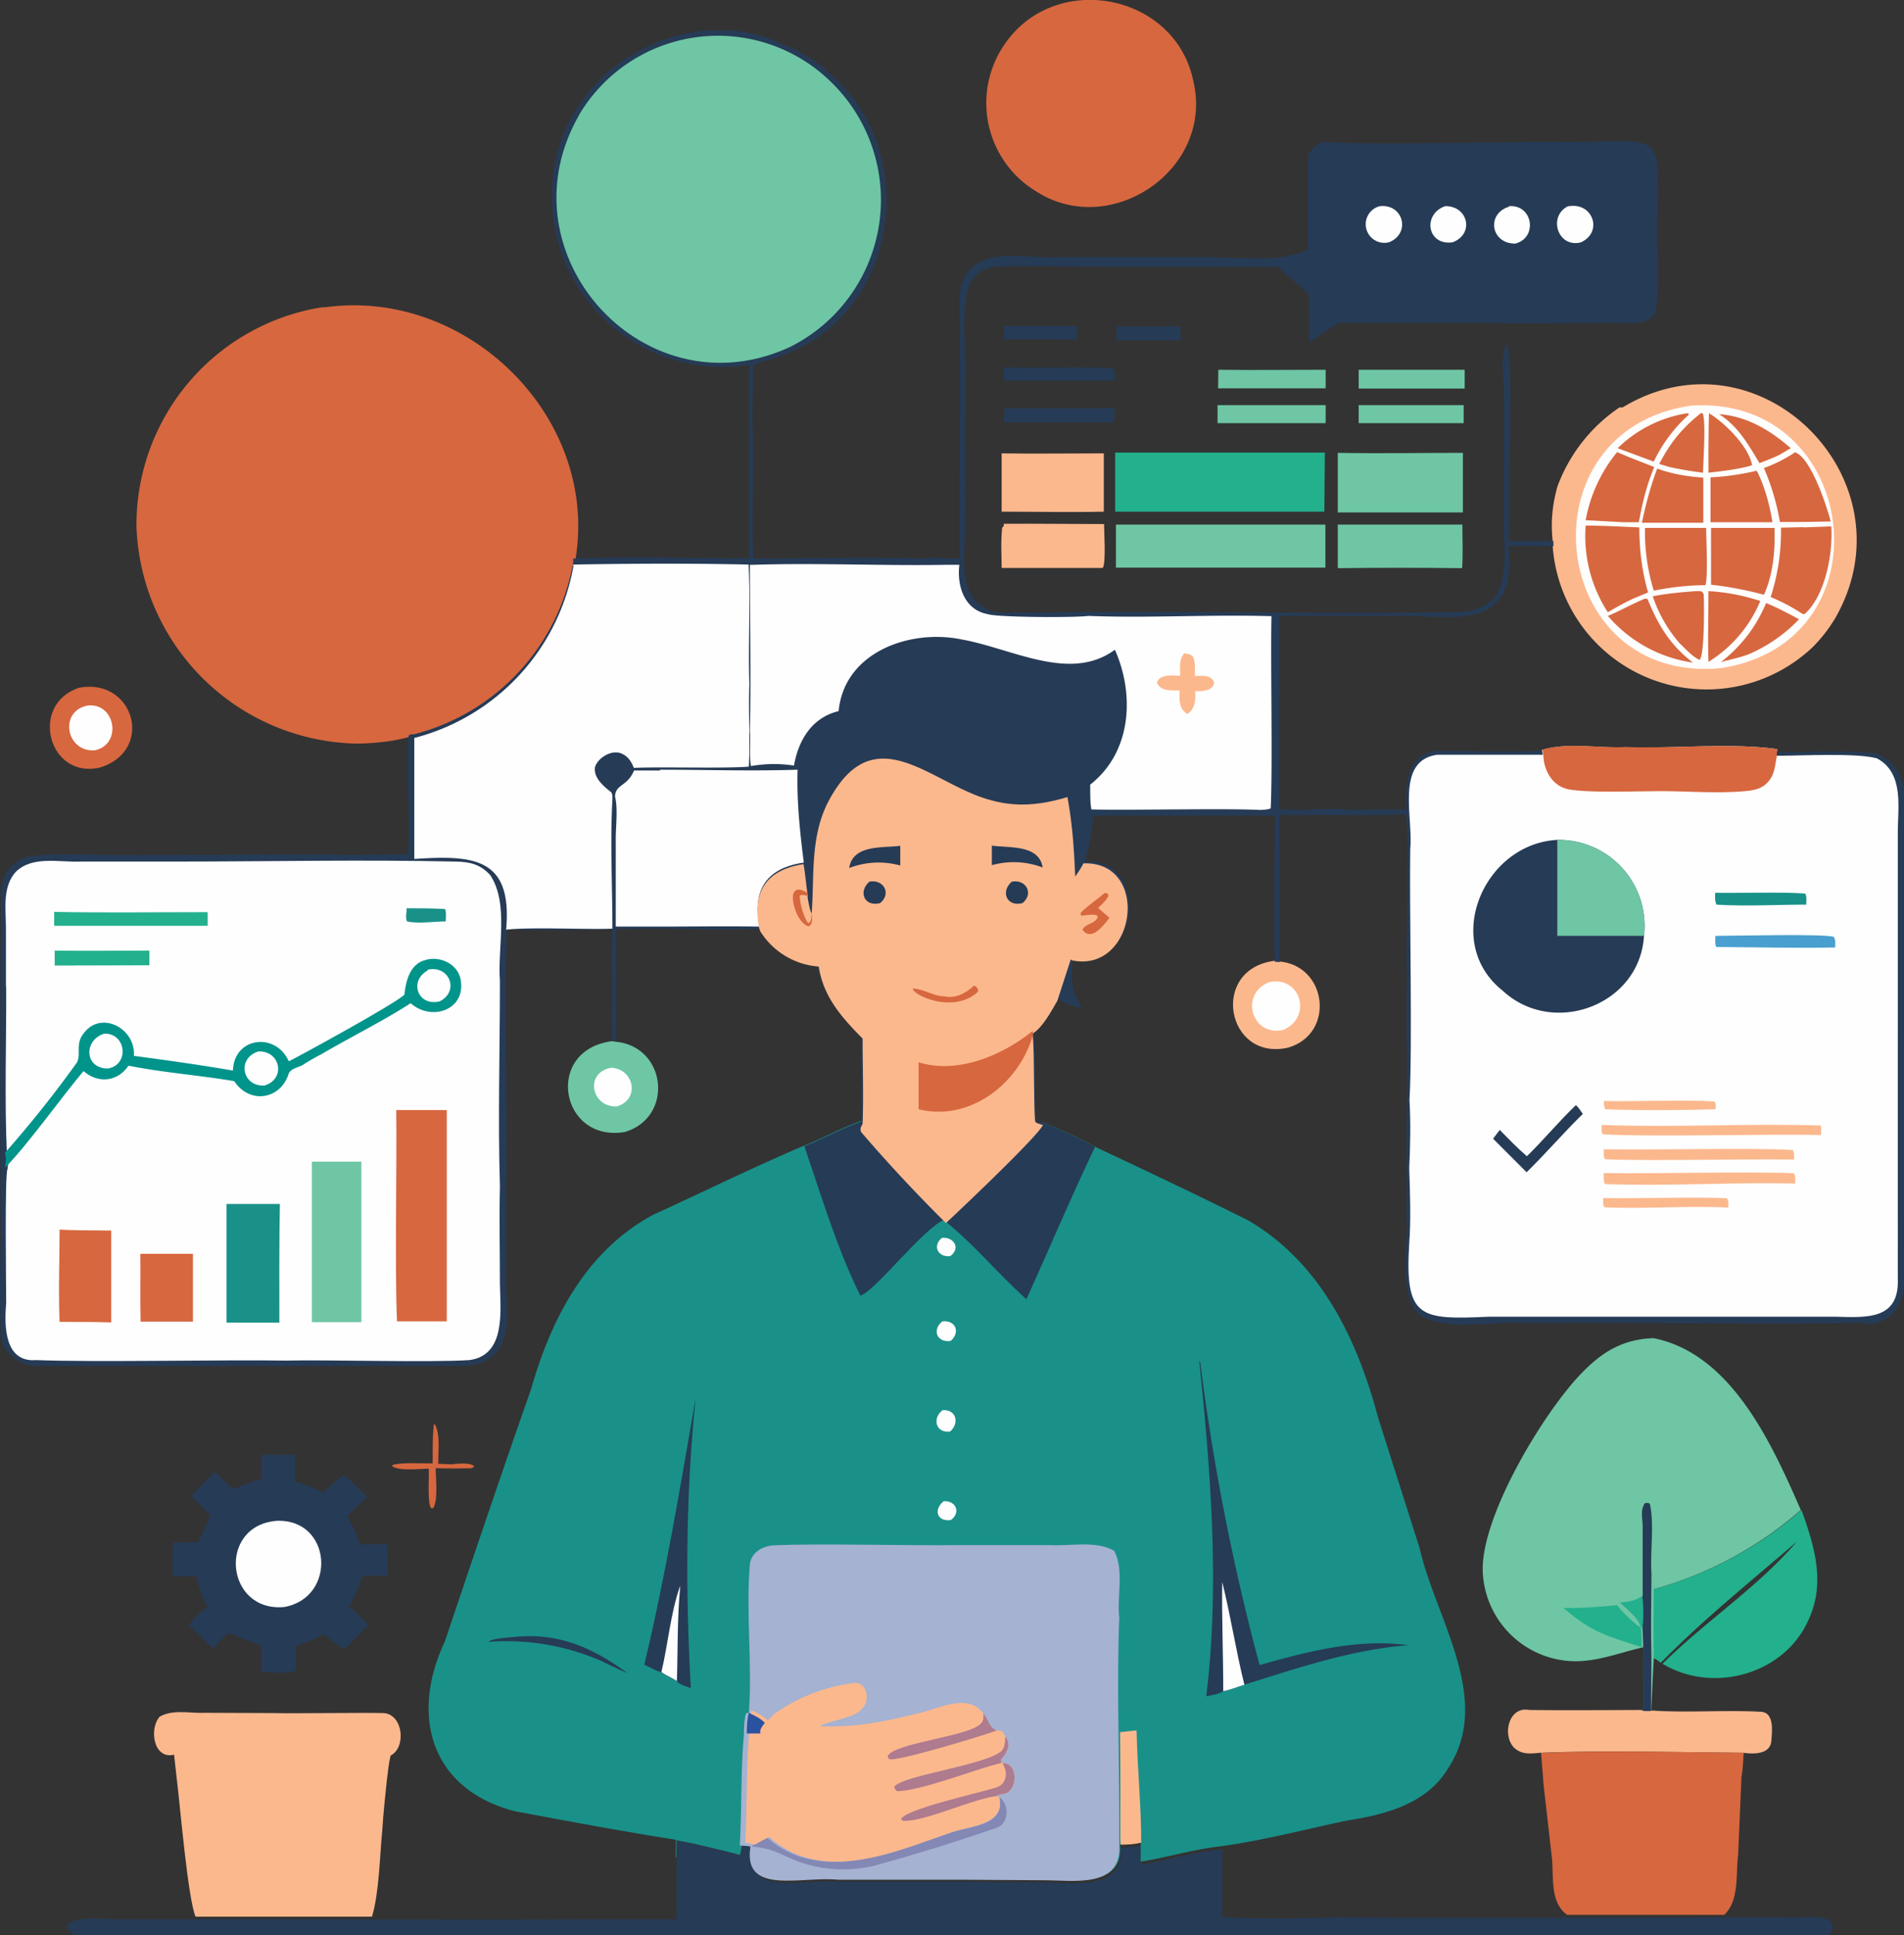
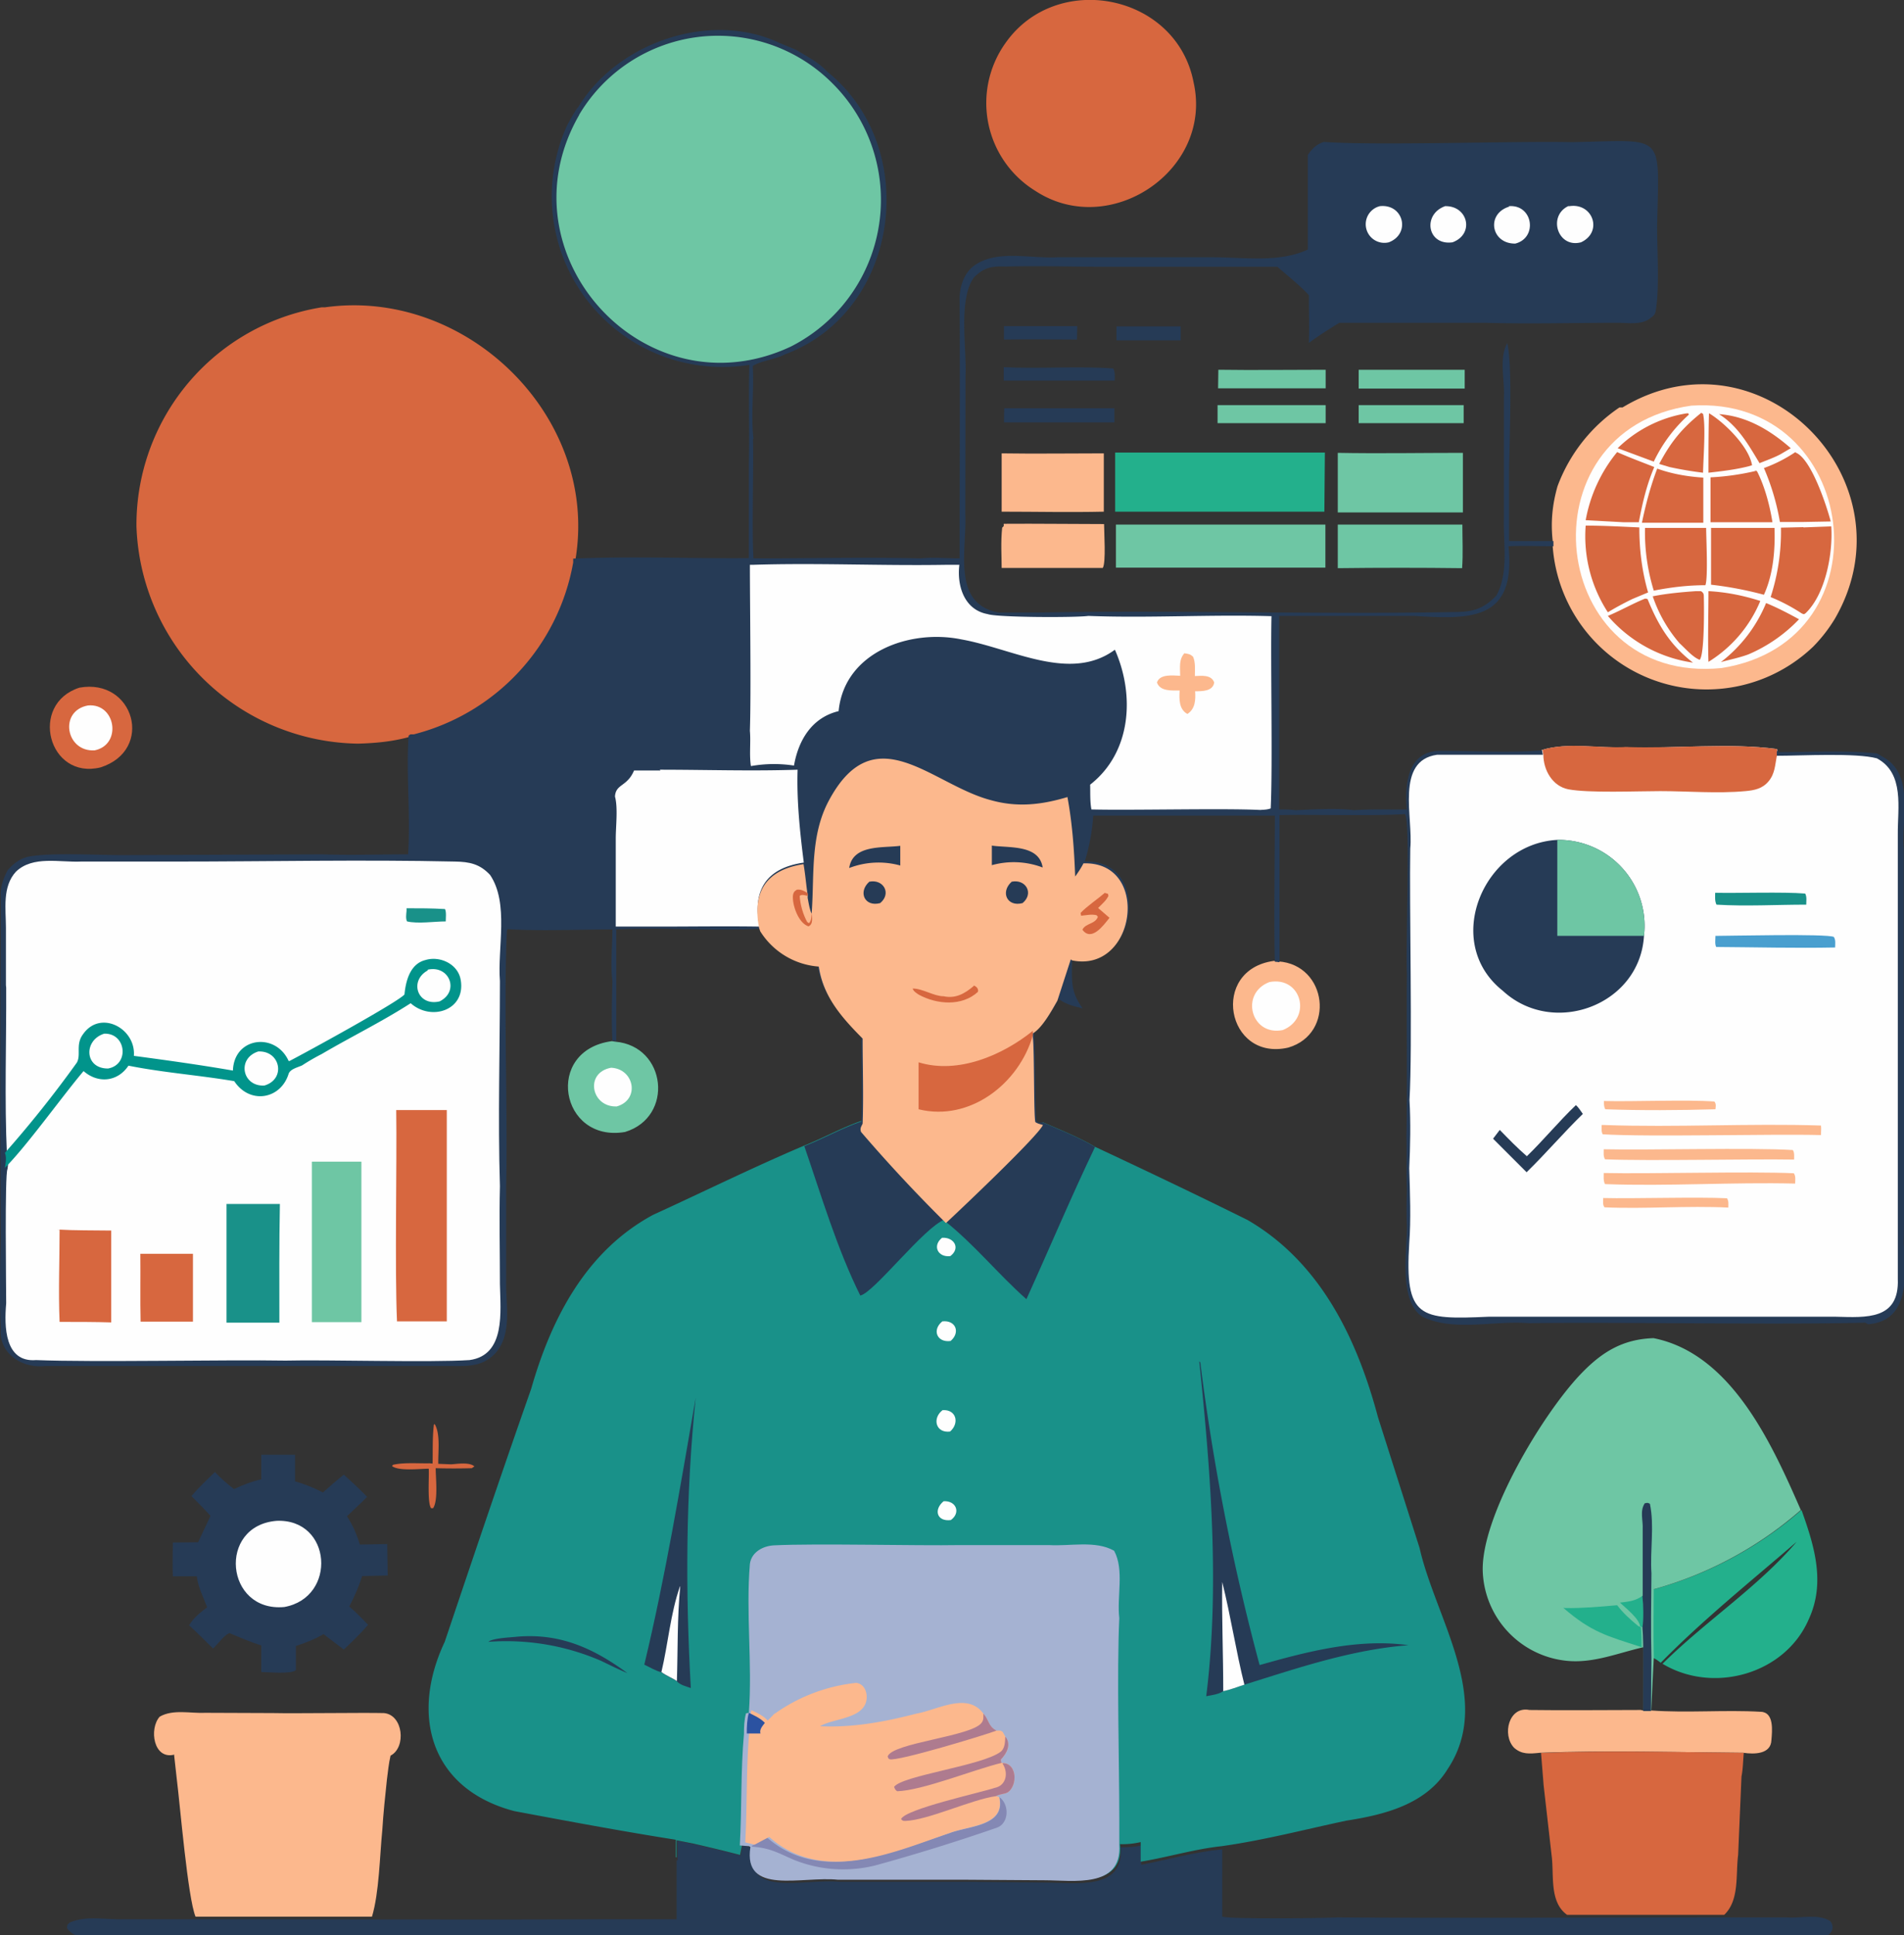
<svg xmlns="http://www.w3.org/2000/svg" data-name="Layer 1" viewBox="0 0 73.81 74.99">
  <rect x="0" y="0" width="73.81" height="74.99" fill="#333333" stroke="none" />
  <defs>
    <linearGradient id="a" x1="3436.56" x2="3390.63" y1="-5362.71" y2="-5287.67" gradientTransform="matrix(.07 0 0 -.07 -241.53 -349.42)" gradientUnits="userSpaceOnUse">
      <stop offset="0" stop-color="#01948b" />
      <stop offset="1" stop-color="#0ab190" />
    </linearGradient>
  </defs>
  <path d="m40.99 38.68.52-1.61.05.04c0 .81-.1 1.28.41 1.97-.37-.09-.67-.16-.98-.4Z" fill="#263b56" />
  <path d="M16.77 56.72c.01-.5-.01-1.01.05-1.51l.03-.02c.23.38.13 1.08.14 1.54l.5.02c.2-.01.7-.1.9.08l-.1.07a25.22 25.22 0 0 1-1.4 0c0 .4.1 1.25-.1 1.55h-.08c-.15-.23-.07-1.2-.09-1.53-.36 0-1.15.1-1.42-.1l.03-.05c.42-.1.98-.05 1.42-.06Z" fill="#d7673f" />
  <path d="M43.28 12.65h2.49v.54h-2.49v-.6Zm-1.52 0-.01.51c-.94 0-1.89-.02-2.83 0v-.52h2.84Zm-2.85 1.58c1.41.07 2.85-.05 4.25.05.07.15.06.31.05.47h-4.3v-.53Zm.02 1.59h4.27v.55h-4.28l.01-.55Z" fill="#263b56" />
  <path d="M52.66 15.7h4.08v.7h-4.07v-.7Zm-5.46 0h4.19v.7H47.2v-.71Zm5.46-1.37h4.12v.73h-4.11v-.73Zm-5.43 0c1.39.02 2.77 0 4.16 0v.72h-4.17l.01-.72Z" fill="#6ec6a4" />
  <path d="M38.91 20.3c1.3-.01 2.6.01 3.89.01 0 .31.08 1.5-.05 1.7h-3.92c0-.43-.04-1 .02-1.56l.06-.06Z" fill="#fcb88d" />
  <path d="M3.08 26.65c2.12-.38 2.91 2.42.82 3.09-2.03.5-2.79-2.46-.82-3.09Z" fill="#d7673f" />
  <path d="M3.41 27.34c1.08-.1 1.33 1.52.26 1.74-1.12.07-1.4-1.53-.26-1.74Z" fill="#fefefe" />
  <path d="M51.86 20.33h4.83c0 .56.03 1.13-.01 1.69-1.61-.02-3.21-.02-4.82 0v-1.69Z" fill="#6ec6a4" />
  <path d="M38.83 17.57c1.32.02 2.64 0 3.96 0v2.26c-1.32.03-2.64 0-3.96 0v-2.28Zm10.55 19.67.18.02c1.89.13 2.22 2.8.38 3.34-2.4.55-3.05-3.02-.56-3.36Z" fill="#fcb88d" />
  <path d="M49.21 38.06c1.24-.24 1.67 1.39.52 1.86-1.23.25-1.68-1.42-.52-1.86Z" fill="#fefefe" />
  <path d="M23.85 40.37c1.99.17 2.29 2.92.38 3.5-2.52.43-3.15-3.17-.51-3.52l.13.02Z" fill="#6ec6a4" />
  <path d="M23.69 41.38c.9.04 1.13 1.24.22 1.5-.99.04-1.26-1.31-.22-1.5Z" fill="#fefefe" />
  <path d="M51.86 17.55c1.61.03 3.23 0 4.85 0v2.31h-4.85v-2.3Zm-8.61 2.78h8.13V22h-8.12v-1.67Z" fill="#6ec6a4" />
  <path d="M63.7 66.29h.31c1.41.1 2.84-.03 4.25.05.52.02.44.74.41 1.1-.02.55-.67.55-1.08.49-2.59-.02-5.32-.1-7.9 0-.4.04-.7.07-1-.2-.47-.5-.2-1.62.6-1.46 1.43.02 2.87 0 4.31 0Z" fill="#fcb88d" />
  <path d="M43.24 17.54h8.12l-.02 2.29h-8.11v-2.29Zm26.58 40.99h.02c.5 1.4.93 2.81.28 4.22-.92 2.14-3.71 2.91-5.67 1.73 1.66-1.65 3.69-2.96 5.2-4.73-1.76 1.52-3.63 3.02-5.27 4.69-.11-.08-.21-.17-.35-.2a71.73 71.73 0 0 1 0-3.28c.05.2.04.42.05.64a14.53 14.53 0 0 0 5.74-3.07Z" fill="#23b08c" />
  <path d="M10.13 56.38h1.31v1.03c.38.11.73.25 1.08.43.27-.24.53-.47.81-.69.31.28.61.56.9.86-.25.26-.52.5-.78.75.23.36.38.7.5 1.1l1.06-.02.02 1.22-.99.02c-.13.41-.3.8-.5 1.18.26.22.5.47.73.71-.29.34-.62.65-.94.96l-.79-.6c-.34.2-.69.34-1.07.46v.94c-.22.16-1.05.07-1.34.07v-1.03c-.42-.13-.83-.31-1.24-.48-.22.1-.42.4-.63.6-.3-.3-.6-.6-.93-.9.18-.3.44-.5.7-.7-.15-.4-.36-.8-.4-1.2H6.7c-.02-.46 0-.88 0-1.31l.98-.01.48-1.02c-.24-.27-.49-.52-.74-.77.28-.33.6-.63.91-.93.23.24.48.46.74.66.34-.16.7-.3 1.06-.38V56.3Z" fill="#263b56" />
  <path d="M10.71 58.94c2.16-.1 2.37 2.97.31 3.34-2.29.21-2.6-3.15-.3-3.34Z" fill="#fefefe" />
  <path d="M59.7 67.94c2.58-.11 5.32-.03 7.9-.01-.03.3-.03.62-.09.92l-.13 3.04c-.1.76.06 1.75-.54 2.32h-6.09c-.7-.5-.5-1.55-.6-2.3l-.31-2.72-.1-1.25ZM38.97 1.68c1.98-2.84 6.64-1.92 7.3 1.51.77 3.4-3.24 6.1-6.13 4.21a4 4 0 0 1-1.17-5.72Z" fill="#d7673f" />
  <path d="M6.76 68c-.81.21-.99-1-.57-1.47.52-.3 1.2-.12 1.78-.15l2.61.01c.86.02 3.48-.02 4.3 0 .75.06.88 1.33.26 1.65-.07.3-.1.61-.14.92-.07.65-.14 1.32-.18 1.97-.1 1-.12 2.42-.4 3.35H7.58c-.3-.72-.6-4.33-.73-5.36l-.1-.9Z" fill="#fcb88d" />
  <path d="m26.25 71.34.66.13c.6.14 1.2.28 1.8.44l.08-.4.36.1.02.06c-.3 1.9 2.02 1.12 3.39 1.26h5l3 .03c1.12 0 3.04.32 2.88-1.37.28 0 .53 0 .8-.07v.75c1.04-.2 2.09-.5 3.14-.6v2.61c.3.1 3.86.06 4.44.03 4.65.03 10.24 0 14.93 0h2.53c.54.04 1.2-.15 1.67.14.24.3-.03.66-.4.61-16.71 0-44.96-.05-61.75 0H4.83c-.73-.09-1.78.31-2.23-.33 0-.1 0-.14.1-.22.65-.29 1.43-.1 2.13-.13H7.6c4.67 0 11.33.03 15.97 0h2.66V72.1h.04v-.66Z" fill="#263b56" />
  <path d="M64.1 51.86c3.02.6 4.59 4.1 5.71 6.66a14.53 14.53 0 0 1-5.7 3.07v-.64c0 1.09-.02 2.19 0 3.28l-.1 2.06h-.3v-2.43l-.01-.02c-1.01.23-1.96.64-3.01.52a3.62 3.62 0 0 1-3.21-3.45c-.08-2.12 2.32-6.11 3.79-7.65.82-.86 1.63-1.36 2.83-1.4Z" fill="#6ec6a4" />
  <path d="M63.68 61.84c.04.4.05.83 0 1.23l-.1-.04c-.04-.31-.55-.7-.78-.92.33-.04.6-.06.88-.27Zm-3 .48c.66.01 1.34-.05 2.01-.11.21.28.51.56.82.81l.1.04c.03.26.03.52.03.79l-.02-.02c-1.33-.43-1.92-.57-3.02-1.52Z" fill="#23b08c" />
  <path d="M63.68 61.84v-2.58c.02-.33-.12-.7.08-1 .1-.02.11-.03.2.02.18.85 0 1.8.06 2.7-.01 1.08-.03 2.18 0 3.27L64 66.31h-.3c-.01-.6.03-2.66-.03-3.22.05-.4.04-.83 0-1.23Z" fill="#263b56" />
  <path d="M62.9 15.79c5.34-3.22 11.32 2.86 8.23 8.19a5.9 5.9 0 0 1-.84 1.08 5.98 5.98 0 0 1-10.1-3.91v-.2c-.08-.73-.01-1.41.19-2.11a6.35 6.35 0 0 1 2.4-3.05Z" fill="#fcb88d" />
  <path d="M65.57 15.72c6.51-.42 7.74 9.13 1.17 10.17-6.75.68-7.83-9.24-1.17-10.17Z" fill="#fefefe" />
  <path d="M66.64 16.05c1.08.08 1.98.62 2.78 1.32l-.39.23c-.26.14-.55.24-.82.35-.44-.73-.83-1.43-1.57-1.9Zm-1.26-.03h.07l.02.05a5.8 5.8 0 0 0-1.36 1.82l-1.4-.52a4.95 4.95 0 0 1 2.67-1.35Zm3.08 7.35c.44.18.86.4 1.28.63a5.9 5.9 0 0 1-1.96 1.36c-.35.13-.71.2-1.07.3a5.54 5.54 0 0 0 1.75-2.28Z" fill="#d7673f" />
  <path d="M66.26 16.02c.62.38 1.54 1.3 1.66 2.01l-.13.04c-.51.13-1.03.19-1.56.25 0-.77 0-1.54.02-2.3Zm-.31-.02.07.04c.11.48.01 1.72 0 2.28a14.1 14.1 0 0 1-1.3-.22l-.4-.12c.45-.85.88-1.38 1.63-1.98Zm-2.18 7.2s.06 0 .1.02c.41 1 .86 1.77 1.76 2.46a5.34 5.34 0 0 1-3.3-1.81c.5-.21.95-.47 1.44-.67Z" fill="#d7673f" />
  <path d="M65.74 22.91h.2c.09.06.11.1.11.21.01.36.03 2.25-.16 2.45-.26-.09-.57-.45-.78-.64a5.42 5.42 0 0 1-1.04-1.82c.55-.11 1.11-.16 1.67-.2Zm.5 0c.7.04 1.34.17 2 .38a5.04 5.04 0 0 1-2.01 2.36c-.03-.91 0-1.83 0-2.74Zm-2-4.75c.58.21 1.18.31 1.79.35v1.75h-2.38c.15-.72.33-1.4.59-2.09Zm3.77.08.1.02c.3.58.5 1.34.6 1.98h-2.4V18.5a9.71 9.71 0 0 0 1.8-.26Zm1.6-.7c.6.23 1.2 2.06 1.36 2.67l-1.1.02H69a9.1 9.1 0 0 0-.62-2.09 5.6 5.6 0 0 0 1.22-.62Zm-6.92-.02c.47.21.96.39 1.44.58-.3.7-.46 1.4-.6 2.14h-.58l-1.48-.08a5.77 5.77 0 0 1 1.22-2.64Zm1.08 2.94h2.37c0 .36.08 1.95-.03 2.22-.68 0-1.34.08-2 .21a7.66 7.66 0 0 1-.34-2.42Zm2.57 0h2.45c.03.86-.05 1.8-.41 2.59a14 14 0 0 0-2.05-.39v-2.21Zm3.57-.02 1.08-.04c.07 1.04-.22 2.63-1 3.37-.07.05-.08.03-.15 0a6.95 6.95 0 0 0-1.2-.63 8.2 8.2 0 0 0 .4-2.69l.87-.02Zm-8.44-.07c.69 0 1.39.04 2.08.07 0 .86.1 1.69.34 2.52l-.6.25c-.33.16-.65.33-.96.52a5.4 5.4 0 0 1-.86-3.36ZM12.6 11.91c5.5-.77 10.66 4.27 9.7 9.82v.15a8.38 8.38 0 0 1-6.21 6.66l-.13-.02-.07.06c-.1 1.52.09 3.08-.02 4.6v-4.62c-.66.18-1.3.24-1.98.26a8.72 8.72 0 0 1-8.6-8.42 8.54 8.54 0 0 1 7.18-8.49Z" fill="#d7673f" />
  <path d="M33.43 43.44c-.04.11-.1.19-.06.31.08.21 2.92 3.22 3.26 3.51l.03.02c.54-.5 3.56-3.35 3.76-3.79.66.29 1.4.58 2.02.95 1.99.93 3.96 1.87 5.92 2.84 2.83 1.64 4.25 4.61 5.06 7.65l1.61 5.06c.62 2.74 2.88 5.88 1.09 8.57-.84 1.37-2.45 1.77-3.93 2-1.6.34-3.2.76-4.84.99-1.04.11-2.09.43-3.13.6v-.76a3.1 3.1 0 0 1-.8.08c.16 1.69-1.76 1.37-2.87 1.37l-3-.02h-5c-1.38-.15-3.69.63-3.4-1.27l-.02-.03-.36-.03-.08.4c-.6-.16-1.2-.3-1.8-.44l-.66-.13v.66h-.03v-.68c-2.09-.33-4.18-.72-6.26-1.11-3.24-.85-4.05-3.7-2.7-6.56 1.1-3.27 2.2-6.53 3.35-9.8.78-2.73 2.13-5.35 4.73-6.75 1.95-.89 3.87-1.84 5.85-2.68.76-.3 1.48-.71 2.25-.97Z" fill="#199189" />
  <path d="M36.52 47.97c.46-.03.73.4.32.71-.48.06-.71-.4-.32-.71Zm.06 10.21c.48-.03.68.44.28.73-.54.07-.68-.4-.28-.73Zm-.05-6.97c.52-.06.71.43.32.76-.53.07-.73-.43-.32-.76Zm0 3.44c.55-.04.67.51.3.83-.56.07-.7-.52-.29-.83Z" fill="#fefefe" />
  <path d="M20.05 63.43c1.67-.14 2.96.45 4.27 1.41-.34-.14-.68-.31-1.01-.47a9.25 9.25 0 0 0-4.38-.74c.18-.15.87-.17 1.12-.2Z" fill="#263b56" />
-   <path d="m43.41 67.13.65-.07c.03 1.45.18 2.9.18 4.35-.27.07-.52.08-.8.08-.02-.34 0-.69-.01-1.04.01-1.1 0-2.21-.01-3.32Z" fill="#fcb88d" />
+   <path d="m43.41 67.13.65-.07Z" fill="#fcb88d" />
  <path d="M24.98 64.5c.82-3.42 1.39-6.88 1.99-10.33-.39 3.75-.4 7.49-.19 11.25-.17-.06-.42-.12-.54-.26-.19-.13-.41-.2-.6-.35-.23-.06-.46-.2-.67-.3Z" fill="#263b56" />
  <path d="M26.37 61.48c-.12 1.22-.09 2.44-.13 3.67-.19-.13-.4-.2-.6-.35.26-1.09.35-2.27.72-3.32Z" fill="#fefefe" />
  <path d="M46.76 65.74c.53-4.26.17-8.74-.27-12.98l.04.04a86.56 86.56 0 0 0 2.3 11.73c1.87-.53 3.83-1.04 5.77-.77-2.2.17-4.28.88-6.36 1.53-.26.08-.55.2-.82.25-.16.12-.47.16-.67.2Z" fill="#263b56" />
  <path d="M47.38 61.31c.33 1.31.53 2.67.86 3.98-.26.08-.55.2-.82.25 0-1.41-.06-2.82-.04-4.23Z" fill="#fefefe" />
  <path d="M33.43 43.44c-.04.11-.1.19-.06.31.08.21 2.92 3.22 3.26 3.51-.8.29-2.74 2.83-3.28 2.95-.9-1.81-1.51-3.87-2.17-5.79.76-.3 1.48-.71 2.25-.97Zm7 .06c.66.29 1.4.58 2.02.95-.93 1.94-1.77 3.94-2.66 5.9-1.1-.97-2-2.11-3.2-3.06.52-.5 3.54-3.35 3.74-3.79Z" fill="#263b56" />
  <path d="M29.03 66.38c.14-1.91-.12-3.87.04-5.77.06-.46.51-.7.94-.72 1.61-.08 5.53.02 7.2-.01h3.46c.81.05 1.8-.19 2.52.22.4.74.1 1.77.2 2.61-.1 2.11 0 5.68 0 7.75v1.04c.1 1.7-1.8 1.37-2.9 1.37l-3-.02h-5c-1.4-.15-3.7.63-3.4-1.27l-.05-.03-.36-.03c.08-1.43.03-2.89.16-4.32 0-.27.01-.55.08-.8Z" fill="#a5b2d2" />
  <path d="M38.73 69.64c.4.27.4 1.01-.08 1.19a75.22 75.22 0 0 1-4.7 1.46 5.13 5.13 0 0 1-3.17-.21c-.6-.26-.94-.47-1.62-.51l-.02-.03c.2-.1.39-.22.58-.34 2.07 1.84 4.84.57 7.1-.16.73-.28 2.19-.26 1.92-1.4Z" fill="#8488b4" />
  <path d="M29.93 66.49a6.65 6.65 0 0 1 3.26-1.27c.35.04.47.45.38.75-.2.65-1.28.63-1.78.93 1.27.06 2.51-.17 3.74-.49.81-.14 1.97-.85 2.59 0 .23.25.18.5.51.66.13 0 .14-.02.24.05l.11.2c.23.3.05.63-.18.87 0 .06 0 .08.03.13h.04c.56.02.58.88.2 1.14-.14.08-.3.06-.46.15l.12.03c.27 1.13-1.19 1.11-1.92 1.4-2.14.73-4.92 2-6.99.15l-.57.3-.36-.09c.08-1.43.03-2.89.16-4.32 0-.27.01-.55.08-.8.23.11.46.21.63.4l.3-.3Z" fill="#fcb88d" />
  <path d="M29.03 66.38c.22.11.45.21.62.39-.08.11-.22.25-.17.41h-.53c0-.27.01-.55.08-.8Z" fill="#2b52a1" />
  <path d="M38.12 66.41c.23.25.18.49.51.66-.47.18-3.84 1.2-4.14 1.11-.06-.02-.06-.06-.08-.11.19-.53 3.24-.77 3.64-1.3.09-.12.07-.21.07-.36Zm.86.9c.23.3.05.64-.18.88 0 .06 0 .08.03.13-1.05.25-3.06 1.07-4.05 1.1-.08-.06-.08-.07-.12-.17.31-.44 3.42-.82 4.13-1.36.17-.13.17-.38.18-.58Zm-.1 1.02c.55.01.57.87.19 1.13-.14.08-.31.06-.46.15-.95.13-2.63.93-3.51.96-.1 0-.1 0-.17-.07.16-.39 3.06-1.02 3.63-1.21.46-.09.54-.6.3-.95Z" fill="#ae7b8f" />
  <path d="M22.4 4.18c1.5-2.53 5.14-3.79 7.83-2.51l.63.26c.38.23.9.5 1.2.84 3.67 2.94 2.84 9.29-1.62 10.96-.35.19-1.02.27-1.26.46.06.9-.08 1.9.03 2.8l-.02.05c.03 1.1-.05 3.54.02 4.6 2.16 0 4.32-.05 6.48 0 .49-.05 1.01 0 1.51 0 0-3.08.02-6.93 0-9.97-.02-.5.15-1.1.6-1.4.88-.6 2.16-.24 3.18-.3h6.03c1.21 0 2.58.22 3.69-.3V6c.19-.26.32-.4.62-.5 2.08.15 7.43-.04 9.6.01 3.7-.07 3.39-.43 3.32 3.28 0 .93.09 2.27-.04 3.16-.02.17-.04.26-.2.36-.33.3-.88.2-1.27.2-1.71 0-3.44.05-5.16 0h-5.65c-.41.25-.8.5-1.18.78.02-.62 0-1.23 0-1.85-.37-.4-.81-.74-1.22-1.1h-6.95c-1.2-.01-2.4-.04-3.6-.01-.53-.02-.84.04-1.22.43-.61.86-.27 2.75-.32 3.8l-.01 5.36c.07 1.36-.55 3.49 1.3 3.82h1.58c5.34-.1 10.7.08 16.04-.02.73 0 1.15-.1 1.67-.64.49-.9.26-2.02.29-3V15.4c.04-.66-.2-1.52.13-2.1.22.9.07 4.04.07 5.15v2.52h1.72v.2c-.58 0-1.17-.03-1.74 0 .28 2.83-1.36 2.85-3.64 2.7h-5.25v7.5c.2 0 .42 0 .63.03.58-.03 1.7-.09 2.26 0 .67-.05 1.37-.02 2.05-.03-.08-1 .04-2.3 1.35-2.27 1.3 0 2.65.08 3.95-.02 1-.3 2.19-.05 3.24-.1 1.94.06 3.99-.18 5.87.07l-.04.02h.04l-.02.08c1.28 0 2.58-.08 3.85.05l.16.1c1.32.66.77 2.4.87 3.6v4.25c0 3.68.05 7.37 0 11.05.08 1.2.25 3-1.38 3.12l-.11-.06c-3.4.09-9.58-.03-13.05.02-1.34-.11-2.9.34-4.12-.25-.92-.6-.6-2.51-.6-3.48-.02-.47-.02-.94 0-1.4-.03-.7 0-1.42-.02-2.13.04-1.43 0-4.83.02-6.3-.06-.8.15-6-.08-6.17-1.14.08-3.7.01-4.86.04v5.7l-.18-.02c-.04-1.3 0-4.32 0-5.66h-7.04a7.66 7.66 0 0 1-.33 1.78c2.62-.1 2.05 4.27-.44 3.76l-.05-.04-.52 1.6c-.2.37-.58 1.05-.95 1.27v.17c.06.46.03 3.18.1 3.28-.01.06.12.08.19.11-.2.44-3.21 3.3-3.75 3.8l-.04-.03c-.34-.3-3.18-3.3-3.26-3.5-.05-.13.01-.2.06-.32.04-1.1 0-2.2 0-3.3-.79-.88-1.52-1.6-1.7-2.8a2.93 2.93 0 0 1-2.2-1.4c-1.87.1-3.76-.06-5.6.03v4.33l-.15-.02c-.04-.76-.02-1.54 0-2.31-.08-.63 0-1.35 0-2-1.35 0-2.73.07-4.07-.01l-.02.08c-.13 2.85.04 7.06-.03 9.93v3.6c-.02.93.26 2.1-.44 2.85-.52.53-1.13.47-1.82.47H1.75c-.89.1-1.8-.48-1.72-1.44-.05-1.13-.03-2.3 0-3.44a942.5 942.5 0 0 1 0-11.9v-1.33C0 34.42.1 34.1.3 33.72c.23-.26.5-.47.86-.53.84-.15 2.66-.05 3.61-.05l7.73-.03c1.1.04 2.22 0 3.32 0 .1-1.52-.08-3.08.02-4.6l.07-.05h.13a8.38 8.38 0 0 0 6.18-6.66v-.15c2.26-.1 4.55 0 6.81-.02V18c.03-1.28-.02-2.57.02-3.86a6.62 6.62 0 0 1-7.07-9.27c.13-.25.27-.5.43-.72Z" fill="#263b56" />
  <path d="M56.02 7.99c.89-.02 1.15 1.08.29 1.4-.98.14-1.18-1.08-.29-1.4Zm-2.53 0c.92-.1 1.21 1.07.35 1.4a.72.72 0 0 1-.35-1.4Zm7.35 0c.91-.14 1.31 1 .45 1.4-.9.24-1.3-1.01-.5-1.4Zm-2.34 0c.93-.07 1.12 1.23.24 1.45-.94.01-1.14-1.15-.24-1.43ZM25.58 29.83c1.78 0 3.56.06 5.34 0-.04 1.19.09 2.42.24 3.6-1.45.21-2 1.06-1.72 2.48-1.31-.02-2.62 0-3.93 0h-1.64v-3.4c0-.49.09-1.2-.03-1.64.03-.5.47-.37.74-1.01h1.02Z" fill="#fefefe" />
  <path d="M29.17 21.89c2.48-.08 4.97.04 7.46 0h.56c-.1.83.2 1.75 1.1 1.91.35.13 3.4.14 3.9.07 2.34.09 4.72-.06 7.1.01-.04 1.77.05 5.74-.03 7.45-.13.05-.26.05-.41.06-1.46-.07-5.03.02-6.54-.02-.06-.31-.04-.65-.05-.96 1.6-1.25 1.74-3.47.96-5.23-1.74 1.28-3.98-.05-5.95-.4-2-.41-4.54.49-4.76 2.78-1.04.25-1.56 1.13-1.73 2.11a5.14 5.14 0 0 0-1.67.02c-.07-.44 0-.92-.04-1.37.05-1.47 0-4.91 0-6.43Z" fill="#fefefe" />
  <path d="M45.92 25.32c.15.02.22.03.33.13.1.23.07.5.07.75.26-.01.64-.06.75.25-.05.34-.46.34-.74.34.02.33.01.68-.3.88-.33-.18-.32-.58-.3-.91-.3 0-.76.04-.88-.31.11-.34.62-.27.9-.26 0-.32-.06-.63.17-.88Z" fill="#fcb88d" />
-   <path d="M22.21 21.88c2.26-.04 4.54-.05 6.81 0 .08 1.54-.02 3.09.03 4.63-.04 1.1.04 2.1-.02 3.2-.92.08-3.5 0-4.46.05-.1-.26-.24-.47-.51-.57-.37-.13-.86.17-.99.52-.08.43.33.76.63 1 .05.1.04.18.04.28-.09 1.65 0 3.34 0 5-.99.04-3.18-.07-4.12.04.25-2.78-1.23-2.9-3.56-2.74V28.6a8.4 8.4 0 0 0 6.17-6.66Z" fill="#fefefe" />
  <path d="M22.45 4.45a6.26 6.26 0 0 1 9.8-1.24 6.37 6.37 0 0 1-1.59 10.22c-5.64 2.65-11.31-3.58-8.21-8.97Z" fill="#6ec6a4" />
  <path d="M31.47 35.33c.1-1.48-.06-2.97.67-4.32 1.78-3.3 3.98-.6 6.27 0 1.03.29 1.97.18 2.97-.12.19 1.03.26 2.03.3 3.08.12-.17.23-.33.32-.51 2.62-.09 2.05 4.27-.44 3.76l-.05-.04-.52 1.6c-.21.37-.58 1.05-.95 1.27v.17c.06.45.03 3.17.1 3.27.09.06.2.08.29.11-.2.44-3.22 3.3-3.76 3.8l-.03-.03a59.1 59.1 0 0 1-3.26-3.5c-.05-.13 0-.2.06-.32.04-1.09 0-2.2 0-3.3-.79-.8-1.52-1.6-1.7-2.79a2.93 2.93 0 0 1-2.27-1.37l-.04-.12c-.28-1.4.27-2.26 1.72-2.48.07.4.1.8.16 1.2v.11c.04.2.07.42.15.61Z" fill="#fcb88d" />
  <path d="M31.47 35.37c0 .18.07.45-.13.53-.39-.12-.64-.84-.6-1.21.03-.13.05-.14.15-.21.17-.02.28.05.42.13v.11c-.11-.02-.22-.07-.31 0 .02.33.13.72.29 1.01l.07.05c.1-.1.09-.26.11-.4Z" fill="#d7673f" />
  <path d="M39.22 34.17c.55-.11.87.46.42.83-.6.16-.87-.43-.42-.83Zm-5.52 0c.55-.11.87.46.42.83-.6.16-.87-.43-.42-.83Z" fill="#263b56" />
  <path d="M37.75 38.19c.11.05.19.13.16.25-.62.57-1.59.49-2.29.11-.09-.06-.21-.13-.24-.24.39 0 .82.3 1.2.3.46.1.82-.1 1.17-.4Zm5.06-3.59.14.04.02.08c-.09.19-.26.32-.4.47l.44.38c-.23.29-.7.94-1.05.46.13-.26.5-.21.6-.5l-.05-.06c-.19-.05-.4 0-.6.02l-.02-.11c.26-.27.64-.52.93-.77Z" fill="#d7673f" />
  <path d="M38.44 32.77c.67.1 1.84-.05 1.98.85a3.16 3.16 0 0 0-1.97-.09v-.77Zm-3.55.77a3.16 3.16 0 0 0-1.97.1c.14-.92 1.3-.77 1.98-.86v.77Z" fill="#263b56" />
  <path d="M35.61 41.17c1.53.47 3.25-.27 4.43-1.22v.17c-.53 1.87-2.44 3.36-4.43 2.87v-1.82Z" fill="#d7673f" />
  <path d="M.23 38.18v-2.22c0-.72-.15-1.6.39-2.18.66-.63 1.7-.35 2.53-.39h3.66c3.6 0 7.24-.08 10.83 0 .56.01.96.09 1.36.52.74 1.1.28 2.83.38 4.11 0 2.64-.08 5.31 0 7.95-.03 1.26 0 2.54 0 3.8.02 1.05.23 2.75-1.18 2.94-1.52.1-5.54-.02-7.13.02-2.3-.04-7.44.07-9.67-.02-1.22.1-1.24-1.3-1.16-2.2 0-.6-.06-5 .05-5.2.02-.13.06-.4-.02-.53-.1-2.16-.02-4.35-.03-6.5Z" fill="#fefefe" />
  <path d="M15.76 35.2c.5 0 .99 0 1.49.03.06.11.03.35.03.48-.45 0-1.07.1-1.5 0-.06-.1-.03-.3-.02-.41Z" fill="#199189" />
-   <path d="M2.11 36.84c1.22.02 2.45 0 3.68 0v.57l-3.67.01v-.58Zm-.02-1.5c1.98.04 3.98.01 5.96.01v.53H2.1v-.54Z" fill="#23b08c" />
  <path d="M5.43 48.59h2.05v2.63H5.45c-.02-.87 0-1.75-.01-2.63Zm-3.22-.94c.7.04 1.4.03 2.1.04v3.56c-.63-.02-1.3-.02-2-.02-.05-1.18 0-2.39 0-3.57Z" fill="#d7673f" />
  <path d="M8.76 46.66h2.09c-.03 1.54-.02 3.07-.02 4.6H8.78v-4.6Z" fill="#199189" />
  <path d="M12.08 45.02h1.93v6.22h-1.92v-6.22Z" fill="#6ec6a4" />
  <path d="M15.36 43.02h1.96v8.19h-1.93c-.09-2.04 0-6.1-.03-8.19Z" fill="#d7673f" />
  <path d="M11.22 41.12c.66-.34 4.22-2.29 4.46-2.58.05-.53.22-1.18.8-1.33.57-.18 1.28.15 1.38.77.2 1.17-1.14 1.61-1.94.9-1.12.72-2.31 1.3-3.45 1.97a8.3 8.3 0 0 0-.76.44c-.18.08-.45.14-.52.32-.3.99-1.5 1.21-2.11.29-1.36-.23-2.75-.33-4.1-.6-.42.63-1.18.7-1.74.21-.8.94-2.2 2.9-3.05 3.75.03-.18.07-.42 0-.58a43.9 43.9 0 0 0 2.79-3.5c.17-.31-.06-.7.24-1.1.67-.96 2.05-.23 1.97.84 1.28.17 2.57.35 3.84.57.04-1.3 1.65-1.5 2.16-.37Z" fill="url(#a)" />
  <path d="M16.58 37.58c.84-.19 1.25.84.46 1.23-.86.2-1.19-.8-.46-1.2ZM10 40.75c.87-.05 1.1 1.07.25 1.32-.86.05-1.08-1.05-.24-1.32Zm-5.96-.69c.85-.03.99 1.2.15 1.35-.92.01-.96-1.1-.15-1.35Zm55.75-11c1-.3 2.19-.05 3.24-.1 1.94.06 3.99-.18 5.87.07l-.04.02h.04l-.02.08v.16c.96 0 3.07-.12 3.88.1 1.08.58.8 1.93.81 2.94v17.24c.06 1.59-1.22 1.49-2.4 1.46H57.7c-2.67.12-3.25.06-3.07-2.85.07-.9.03-1.98 0-2.9.04-.86.06-1.78.01-2.65.12-2.06-.01-7.6.03-9.75.12-1.18-.59-3.4 1.04-3.63h4.1l-.04-.2Z" fill="#fefefe" />
  <path d="M66.49 34.6c.86.02 2.66-.04 3.49.03.07.13.04.29.04.43-1.16 0-2.33.07-3.48 0-.07-.15-.05-.3-.05-.46Z" fill="#199189" />
  <path d="M62.15 46.43c1.19.03 3.65-.05 4.8.01.07.12.05.22.05.36-1.6-.08-3.21.06-4.8-.01-.08-.1-.05-.24-.05-.37Zm.03-3.76c1.09.03 3.23-.06 4.28.02.08.1.05.2.04.3-1.41.04-2.86.05-4.27 0-.07-.13-.05-.29-.05-.4Z" fill="#fcb88d" />
  <path d="M61.09 42.83c.1.08.19.23.27.34-.75.73-1.43 1.53-2.18 2.26l-1.3-1.3.26-.34c.34.35.68.7 1.05 1.02.66-.64 1.24-1.35 1.9-1.98Z" fill="#263b56" />
  <path d="M66.49 36.27c.56 0 4.32-.09 4.6.04.08.13.05.26.05.41-1.53.03-3.08-.01-4.61-.02-.06-.1-.03-.31-.03-.43Z" fill="#499fcf" />
  <path d="M62.17 44.54c1.66.04 5.74-.07 7.33.03.07.1.05.25.05.37-1.8-.03-5.59.06-7.33-.01-.07-.12-.05-.24-.05-.38Zm0 .92c1.79.04 5.66-.07 7.37.01.08.12.05.26.05.4-2.45-.06-4.92.11-7.37.02-.07-.12-.05-.29-.05-.43Zm.02-1.86c2.8.1 5.6-.07 8.4.02.02.1 0 .25 0 .37-1.9-.05-6.65.08-8.46-.03-.06-.1-.04-.24-.04-.36Z" fill="#fcb88d" />
  <path d="M59.79 29.06c1-.31 2.19-.05 3.24-.11 1.94.07 3.99-.17 5.87.08l-.04.02h.04l-.02.08v.16c-.07.36-.07.69-.32.99-.24.29-.56.35-.9.38-1.08.1-2.22 0-3.3 0-.9 0-2.76.08-3.56-.07-.62-.12-.97-.75-.97-1.34l-.04-.2Z" fill="#d7673f" />
  <path d="M60.37 32.55a3.33 3.33 0 0 1 3.36 3.72c-.16 2.69-3.52 3.93-5.47 2.13-2.38-1.88-.75-5.7 2.11-5.85Z" fill="#263b56" />
  <path d="M60.37 32.55a3.33 3.33 0 0 1 3.36 3.72h-3.36v-3.72Z" fill="#6ec6a4" />
</svg>